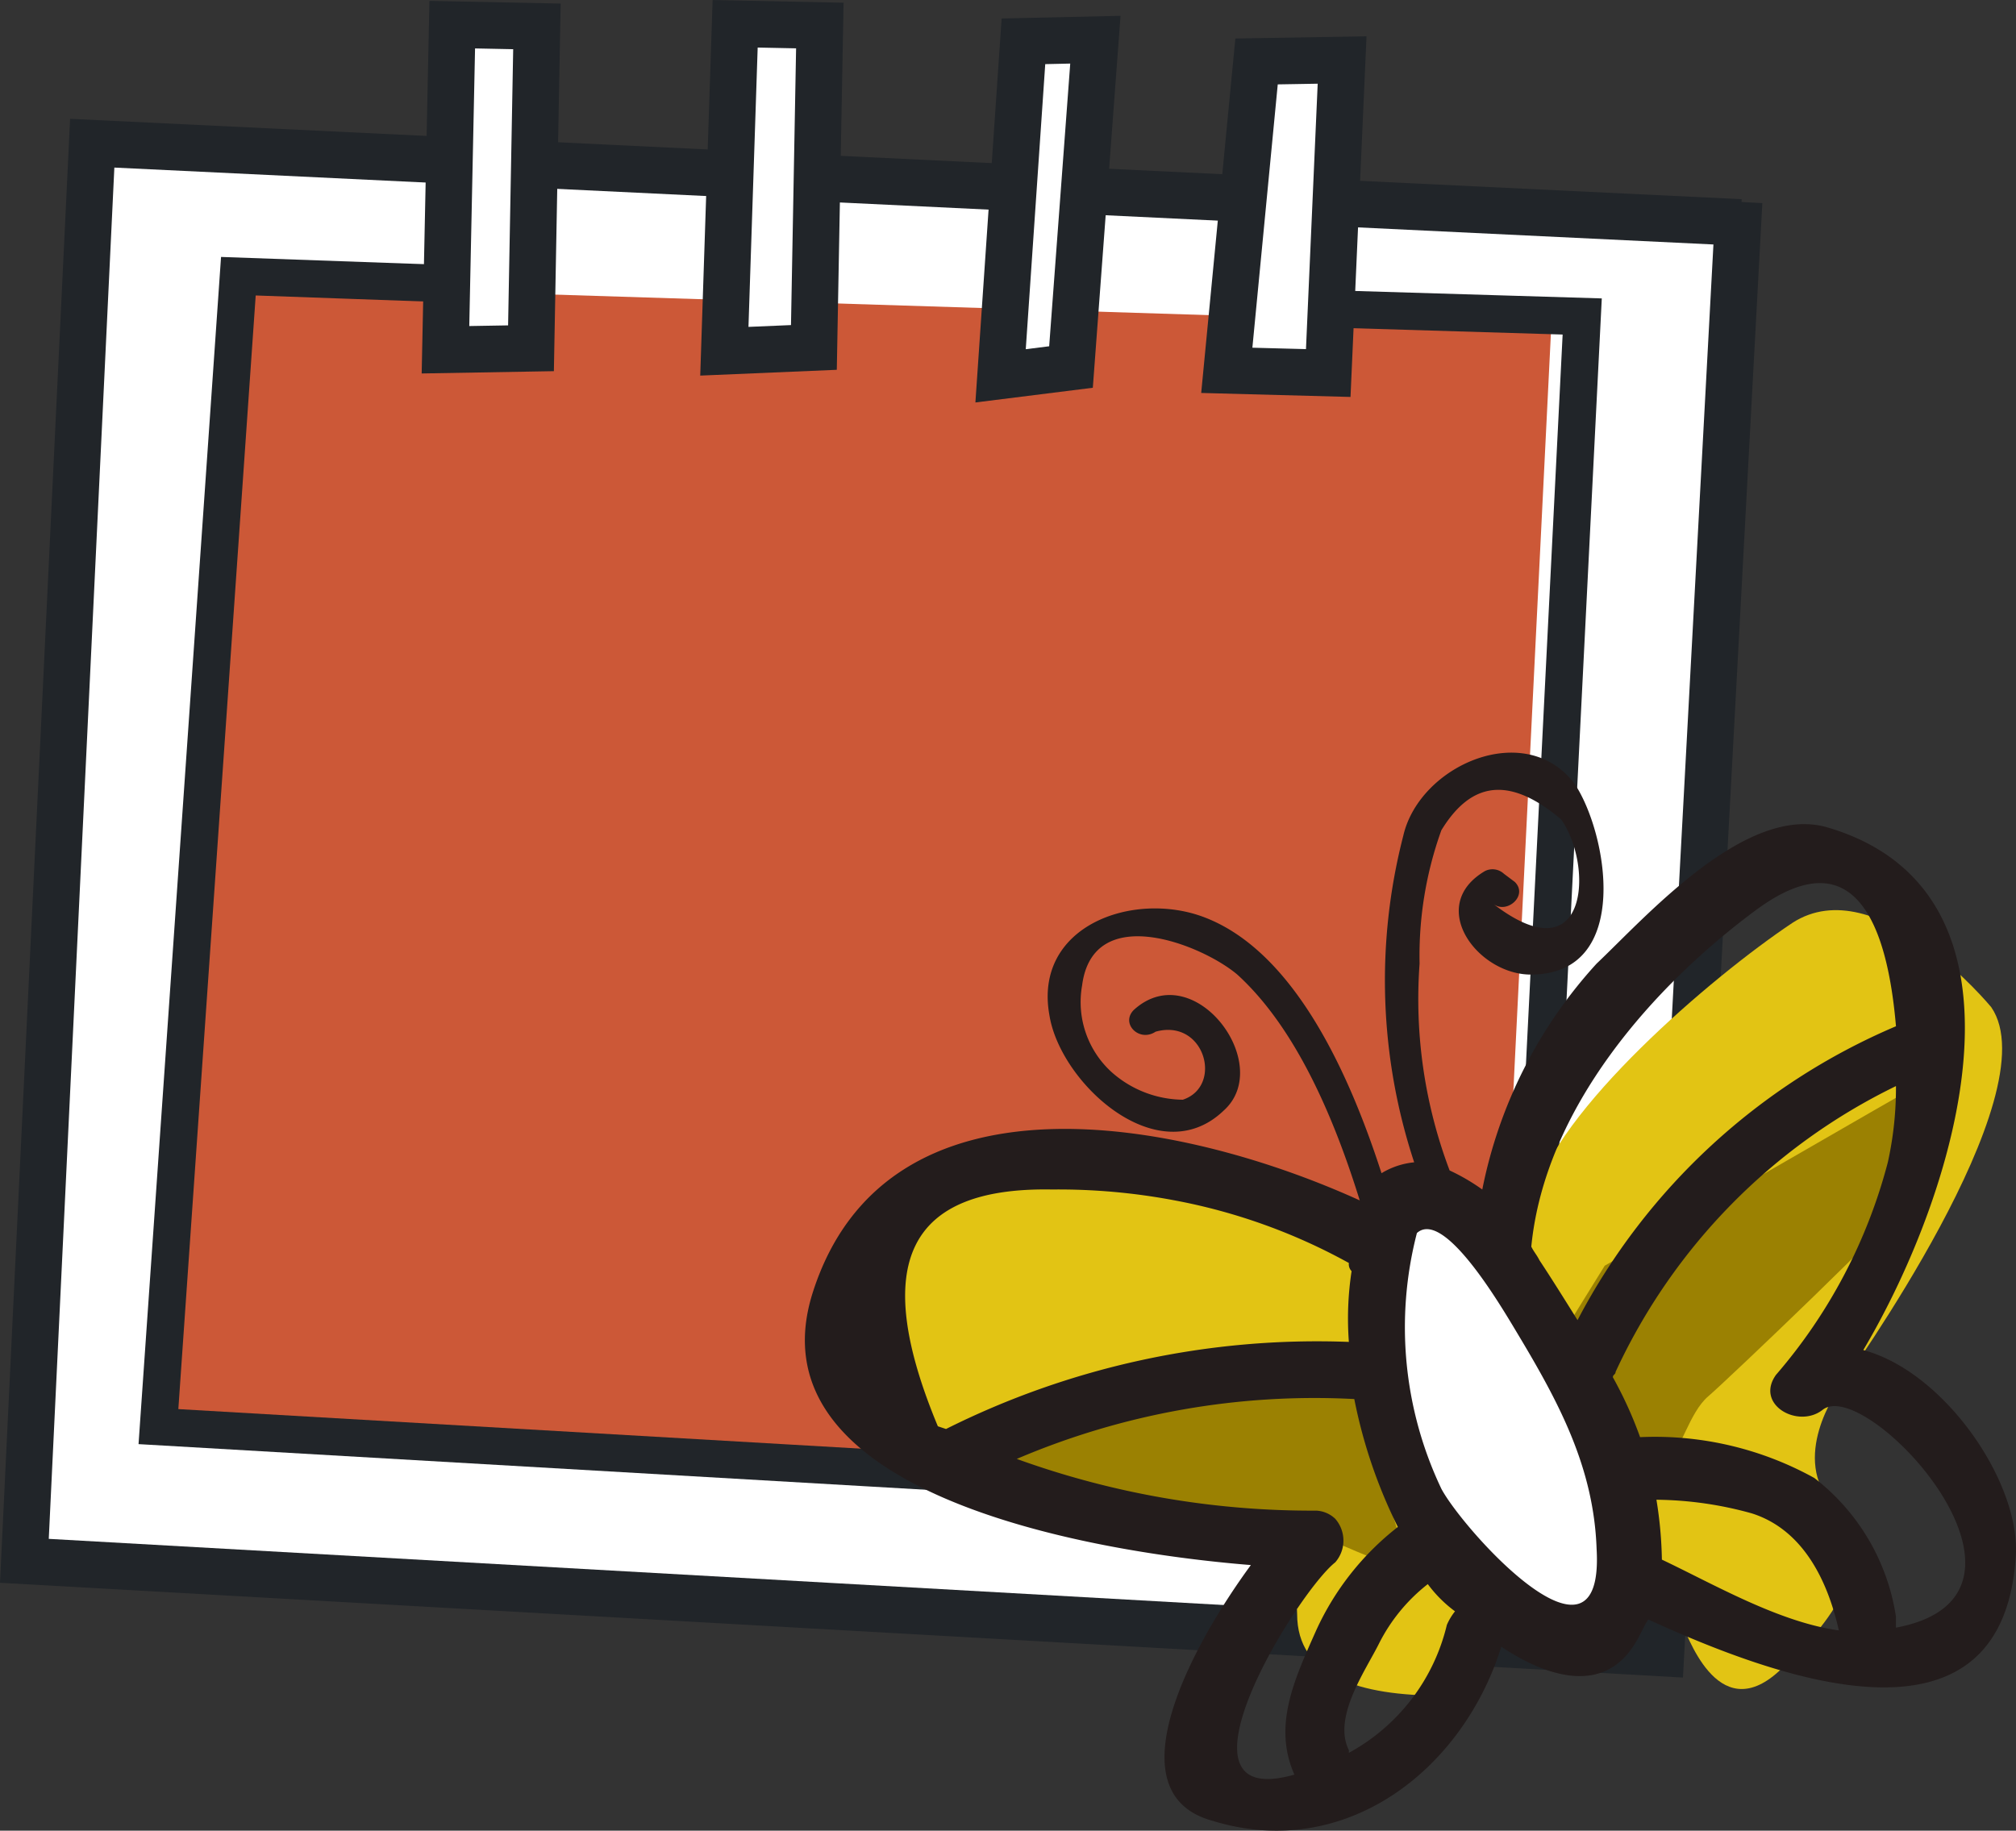
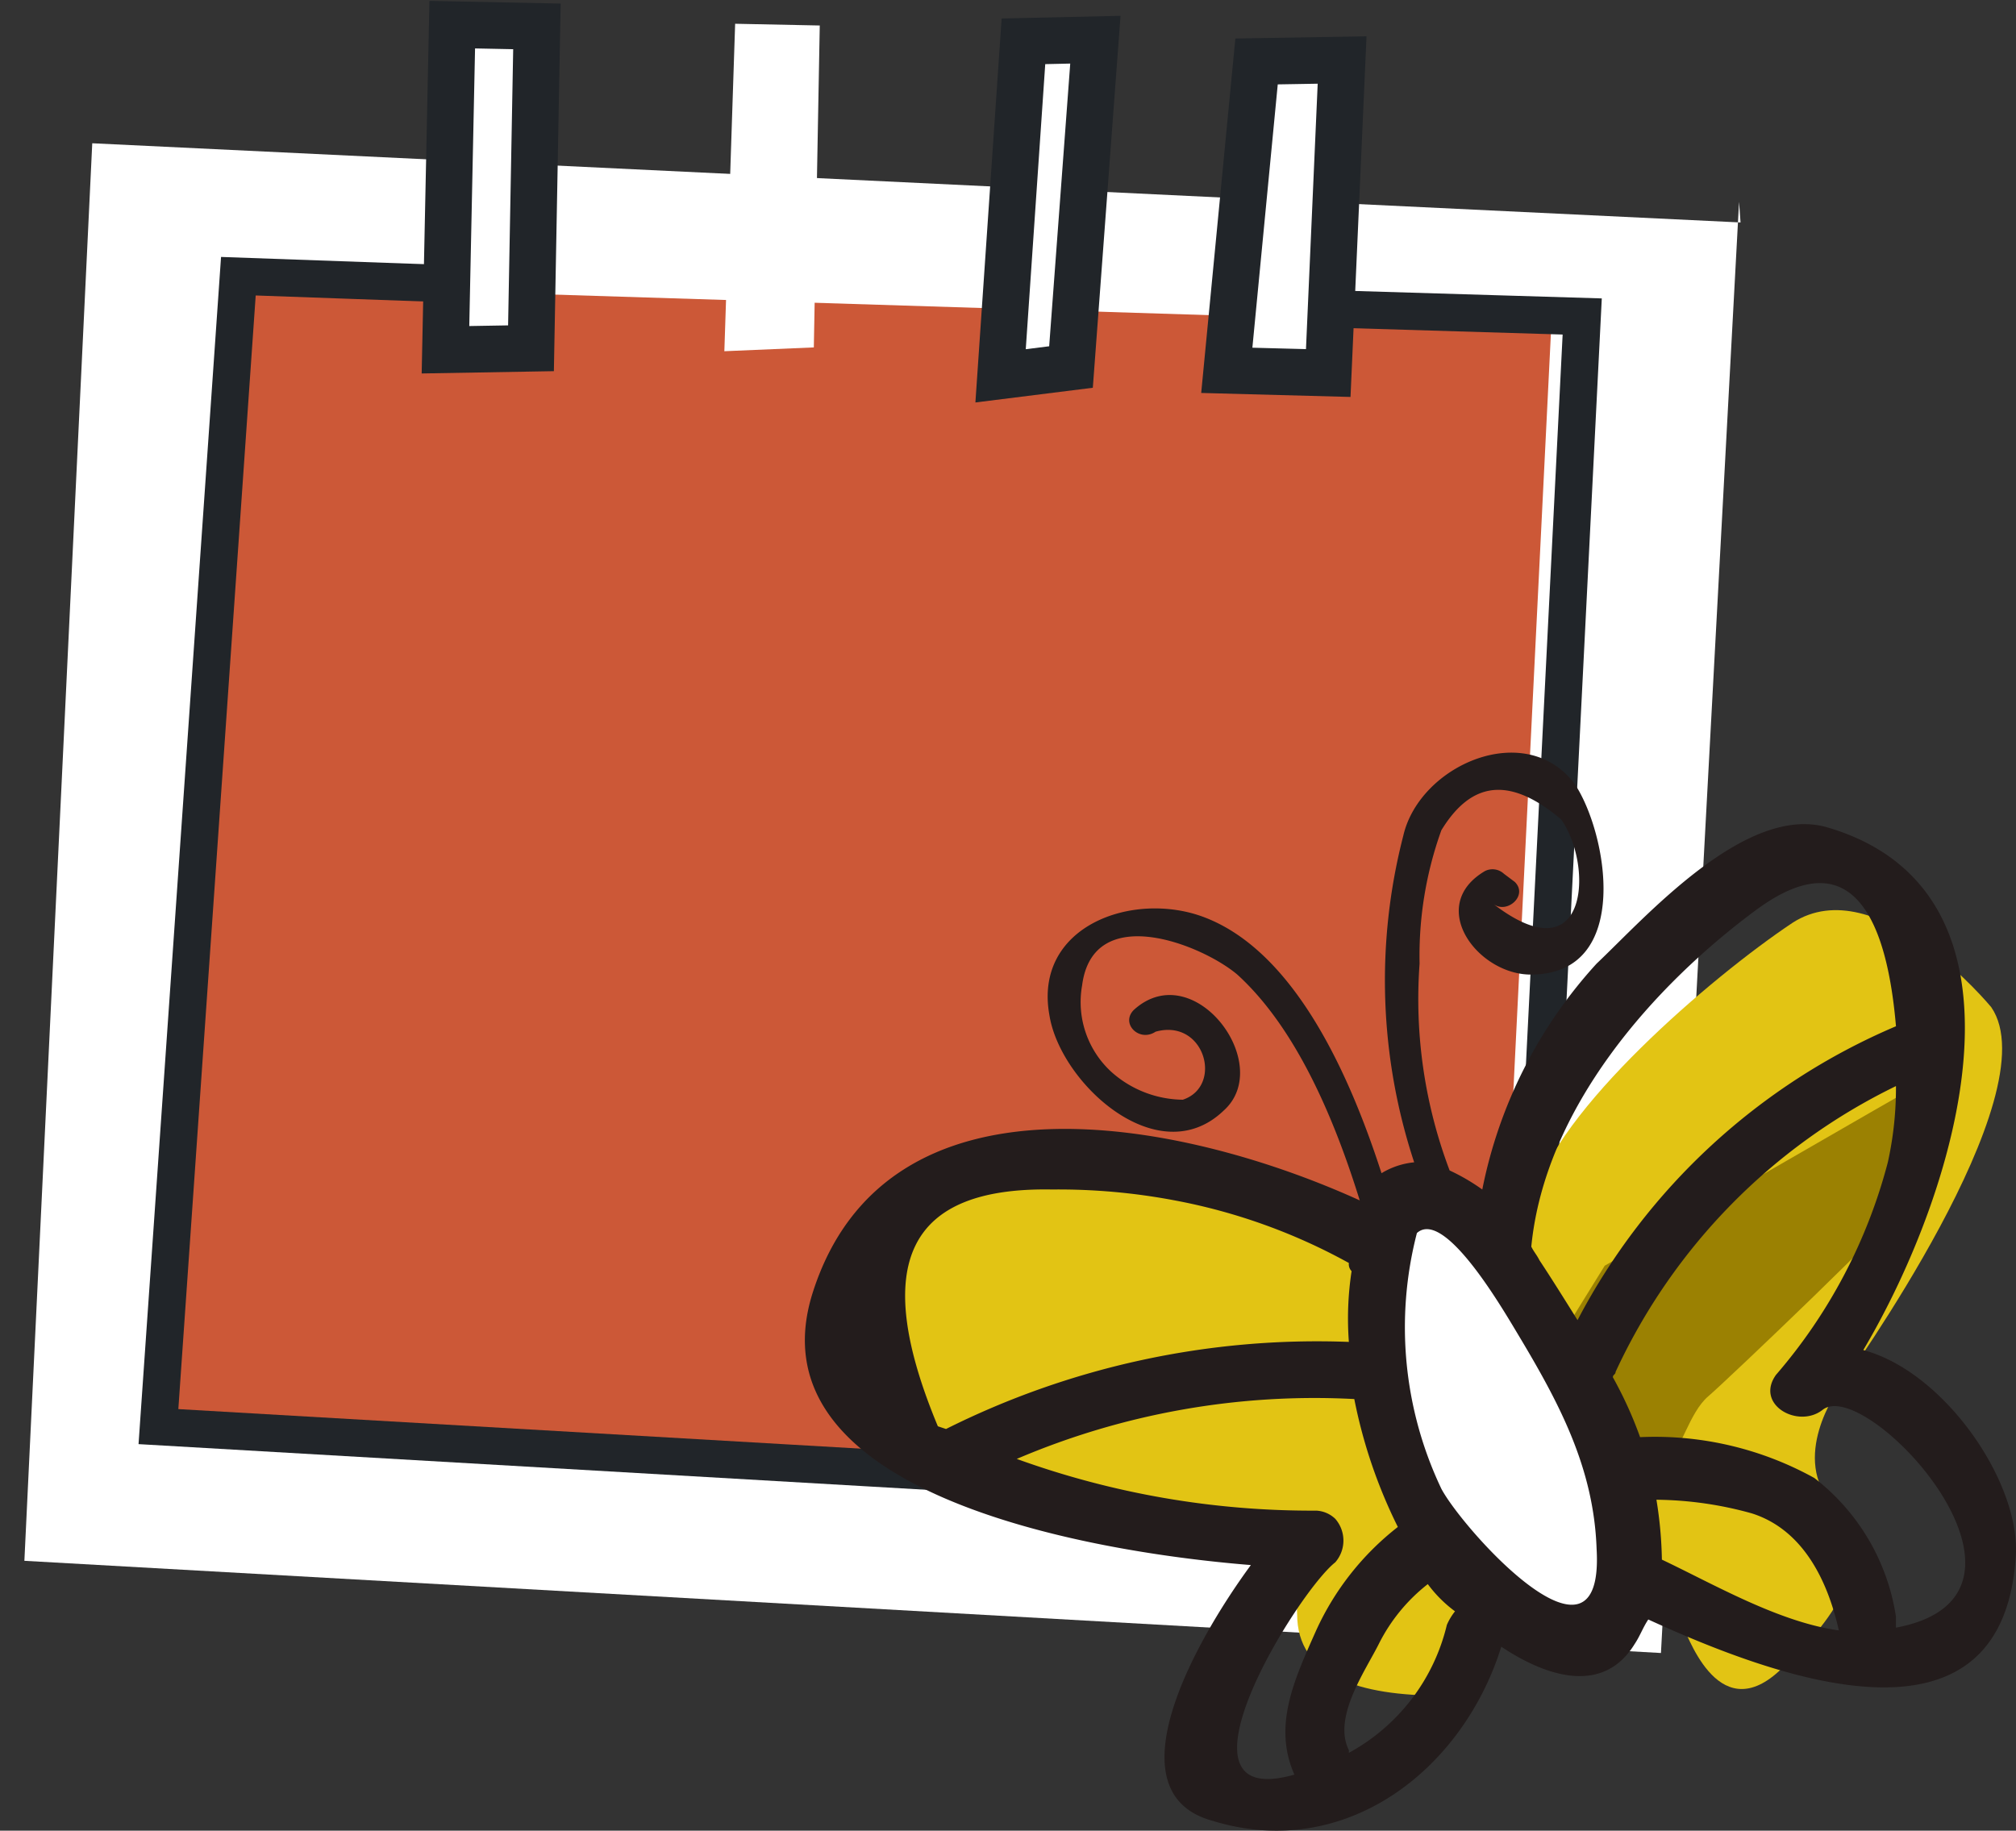
<svg xmlns="http://www.w3.org/2000/svg" width="142.941" height="129.823" viewBox="0 0 142.941 129.823">
  <rect x="0" y="0" width="142.941" height="129.823" fill="#333333" stroke="none" />
  <g transform="translate(-453.5 0)">
    <g transform="translate(453.5)">
      <g transform="translate(0 8.425)">
        <path d="M845.162-191.6l-116.869-5.616L723.481-96.689l116.038,6.538,5.538-102.91" transform="translate(-721.752 198.951)" fill="#fff" />
-         <path d="M837.92-91.57,718.592-98.292l4.97-103.82,118.519,5.7-.01.2,1.476.08ZM722.05-101.407,834.8-95.055,840.08-193.2,726.7-198.653Z" transform="translate(-718.592 202.112)" fill="#212529" />
      </g>
      <g transform="translate(11.234 20.149)">
        <path d="M754.748-168.961,849.115-166,845.078-84.55l-94.72-3.39,3.9-74.024" transform="translate(-750.358 168.961)" fill="#cc5837" />
      </g>
      <g transform="translate(9.822 18.221)">
        <path d="M845.743-84.461l-99.375-5.761,5.85-84.191,15.5.553-.095,2.642-12.948-.462L749.19-92.706l94.046,5.452,4.105-81.656-15.476-.467.079-2.643,18.173.548Z" transform="translate(-746.367 174.413)" fill="#212529" />
      </g>
      <g transform="translate(29.898 0.063)">
-         <path d="M807.909-197.938l.48-23.055,6,.123-.421,22.829Z" transform="translate(-806.221 222.678)" fill="#fff" />
+         <path d="M807.909-197.938l.48-23.055,6,.123-.421,22.829" transform="translate(-806.221 222.678)" fill="#fff" />
        <path d="M803.136-199.337l.55-26.422,9.305.19L812.51-199.5Zm3.785-23.051-.41,19.688,2.753-.047.361-19.586Z" transform="translate(-803.136 225.759)" fill="#212529" />
      </g>
      <g transform="translate(49.649 0)">
        <path d="M863.821-197.949l.765-23.222,6,.123-.421,22.829Z" transform="translate(-862.111 222.856)" fill="#fff" />
-         <path d="M858.985-199.3l.878-26.634,9.285.19-.48,26.033Zm4.073-23.264-.653,19.81,3.015-.128.362-19.626Z" transform="translate(-858.985 225.936)" fill="#212529" />
      </g>
      <g transform="translate(69.159 1.123)">
        <path d="M919.2-194.137l1.62-23.723,5.1-.114-1.728,23.212Z" transform="translate(-917.417 219.666)" fill="#fff" />
        <path d="M914.153-195.342l1.86-27.23,8.43-.189-1.964,26.376Zm4.952-23.993-1.381,20.216,1.66-.208,1.493-20.048Z" transform="translate(-914.153 222.76)" fill="#212529" />
      </g>
      <g transform="translate(85.169 2.573)">
        <path d="M971.749-191.705l.981-22.2-6.064.1-2.111,21.9Z" transform="translate(-962.74 215.587)" fill="#fff" />
        <path d="M970.011-193.084l-10.587-.283,2.422-25.135,9.3-.158Zm-6.958-3.492,3.8.1.831-18.822-2.832.048Z" transform="translate(-959.424 218.661)" fill="#212529" />
      </g>
    </g>
    <g transform="translate(510.568 53.375)">
      <path d="M2.206,29.392S1.627,17.233,8.189,16.075s20.265-1.351,25.282,1.737,4.439,7.527,4.825,8.106S45.63,44.832,45.63,45.6s3.281,6.948-2.509,6.948S32.893,51.2,32.893,46.761s-5.4-5.6-5.983-5.6S3.171,36.533,2.206,29.392Z" transform="translate(2.01 14.326)" fill="#e2c414" />
      <path d="M59.448,12.615S51.342,2.772,45.359,6.632c-5.79,3.86-16.791,13.317-18.335,19.493-1.737,6.176,1.93,9.071,2.123,9.65.193.772,7.913,19.879,8.3,20.458s2.509,7.527,6.948,3.474,6.948-8.3,3.86-11.773c-3.088-3.281.193-8.106.579-8.492C49.026,39.056,63.694,18.791,59.448,12.615Z" transform="translate(24.669 5.434)" fill="#e2c414" />
-       <path d="M7.1,26.846c.579-.193,21.037-4.246,21.037-4.246l4.632,1.351,1.737,7.527s2.316,5.018.386,4.825c-2.123-.386-4.246-1.93-5.983-1.93S9.8,33.987,9.416,33.408C9.03,33.022,7.1,26.846,7.1,26.846Z" transform="translate(6.573 21.118)" fill="#9b8102" />
      <path d="M53.382,12C53,12.193,30.609,25.124,30.609,25.124L28.1,29.177l3.667,6.755s1.544,5.4,2.895,3.86,1.93-4.246,3.281-5.4,13.9-13.124,13.9-13.7S53.382,12,53.382,12Z" transform="translate(26.103 11.26)" fill="#9b8102" />
      <ellipse cx="5.79" cy="17.37" rx="5.79" ry="17.37" transform="translate(37.16 34.308) rotate(-23.273)" fill="#fff" />
      <g transform="translate(0 0)">
        <path d="M49.393,63.351c3.474,2.316,7.334,3.281,9.457-.193.386-.579.579-1.158.965-1.737C68.693,65.474,84.9,71.65,85.869,56.982c.386-5.211-5.018-13.124-10.808-14.668C81.816,30.928,88.185,9.891,72.552,5.259c-5.79-1.737-12.931,6.369-16.4,9.65a33.367,33.367,0,0,0-8.106,16.019,14.4,14.4,0,0,0-2.316-1.351A34.358,34.358,0,0,1,43.6,14.909a26.291,26.291,0,0,1,1.544-9.457c2.123-3.474,4.825-3.86,8.492-.772,2.316,3.281,1.93,11.194-4.825,5.983.965.772,2.509-.579,1.544-1.544l-.772-.579a1.189,1.189,0,0,0-1.351-.193c-4.246,2.509-.386,7.527,3.474,7.334,6.948-.193,5.211-10.036,2.895-13.51C51.13-2.461,43.6.82,42.445,5.838A41.119,41.119,0,0,0,43.217,29a5.486,5.486,0,0,0-2.316.772c-2.123-6.562-5.983-15.633-12.545-18.142-5.018-1.93-12.159.579-11,6.948.772,4.825,7.72,11.194,12.352,6.755,3.667-3.281-2.123-11-6.369-7.141-.965.965.386,2.316,1.544,1.544,3.474-.965,4.825,3.86,1.93,4.825a7.716,7.716,0,0,1-5.018-1.93,6.718,6.718,0,0,1-2.123-6.176c.772-5.983,8.492-2.895,11-.772C34.918,19.541,37.62,26.1,39.357,31.7,26.619,25.91,5.776,21.857.565,38.262-3.874,52.35,19.671,56.6,31.637,57.561c-4.246,5.79-9.843,16.212-2.7,18.142C38.392,78.6,46.691,72.036,49.393,63.351ZM45.147,52.157A26.658,26.658,0,0,1,43.41,34.016c1.93-1.737,5.983,5.211,7.141,7.141,2.895,4.825,5.4,9.457,5.6,15.247C56.727,66.246,46.691,55.052,45.147,52.157Zm15.247.772a25.955,25.955,0,0,1,6.755.965c3.667,1.158,5.4,4.825,6.176,8.3-4.246-.579-8.878-3.281-12.545-5.018a28.908,28.908,0,0,0-.386-4.246Zm8.492-8.878c-1.544,2.123,1.544,3.86,3.281,2.509C75.254,44.052,89.729,59.684,77.377,62v-.772a15.31,15.31,0,0,0-5.79-9.843,23.336,23.336,0,0,0-12.352-2.895,28.414,28.414,0,0,0-1.93-4.246c0-.193.193-.193.193-.386A42.235,42.235,0,0,1,77.377,23.594,24.415,24.415,0,0,1,76.8,29a37.593,37.593,0,0,1-7.913,15.054Zm-1.351-33c7.141-5.211,9.264,1.544,9.843,8.3A45.589,45.589,0,0,0,54.8,40.192c-.965-1.544-1.93-3.088-2.7-4.246-.193-.386-.386-.579-.579-.965h0C52.481,25.138,60.2,16.453,67.535,11.049ZM17.549,30.928a44.047,44.047,0,0,1,8.685.772,41.222,41.222,0,0,1,12.352,4.439.709.709,0,0,0,.193.579,22.269,22.269,0,0,0-.193,5.018,58.783,58.783,0,0,0-28.563,6.176l-.579-.193C4.618,36.139,7.32,30.735,17.549,30.928ZM37.62,57.368a2.345,2.345,0,0,0,0-3.088,2.085,2.085,0,0,0-1.351-.579,61.434,61.434,0,0,1-21.23-3.667,53.748,53.748,0,0,1,23.932-4.246,35.945,35.945,0,0,0,3.088,9.071,19.6,19.6,0,0,0-5.79,7.334c-1.544,3.474-3.088,6.755-1.544,10.229C25.268,75.124,34.918,59.491,37.62,57.368Zm.965,13.51v-.193c-1.158-2.316,1.158-5.6,2.123-7.527a12.464,12.464,0,0,1,3.474-4.246,9.149,9.149,0,0,0,1.93,1.93,4.219,4.219,0,0,0-.579.965,14.035,14.035,0,0,1-6.948,9.071Z" transform="translate(-0.015 0.052)" fill="#231c1c" />
      </g>
    </g>
  </g>
</svg>